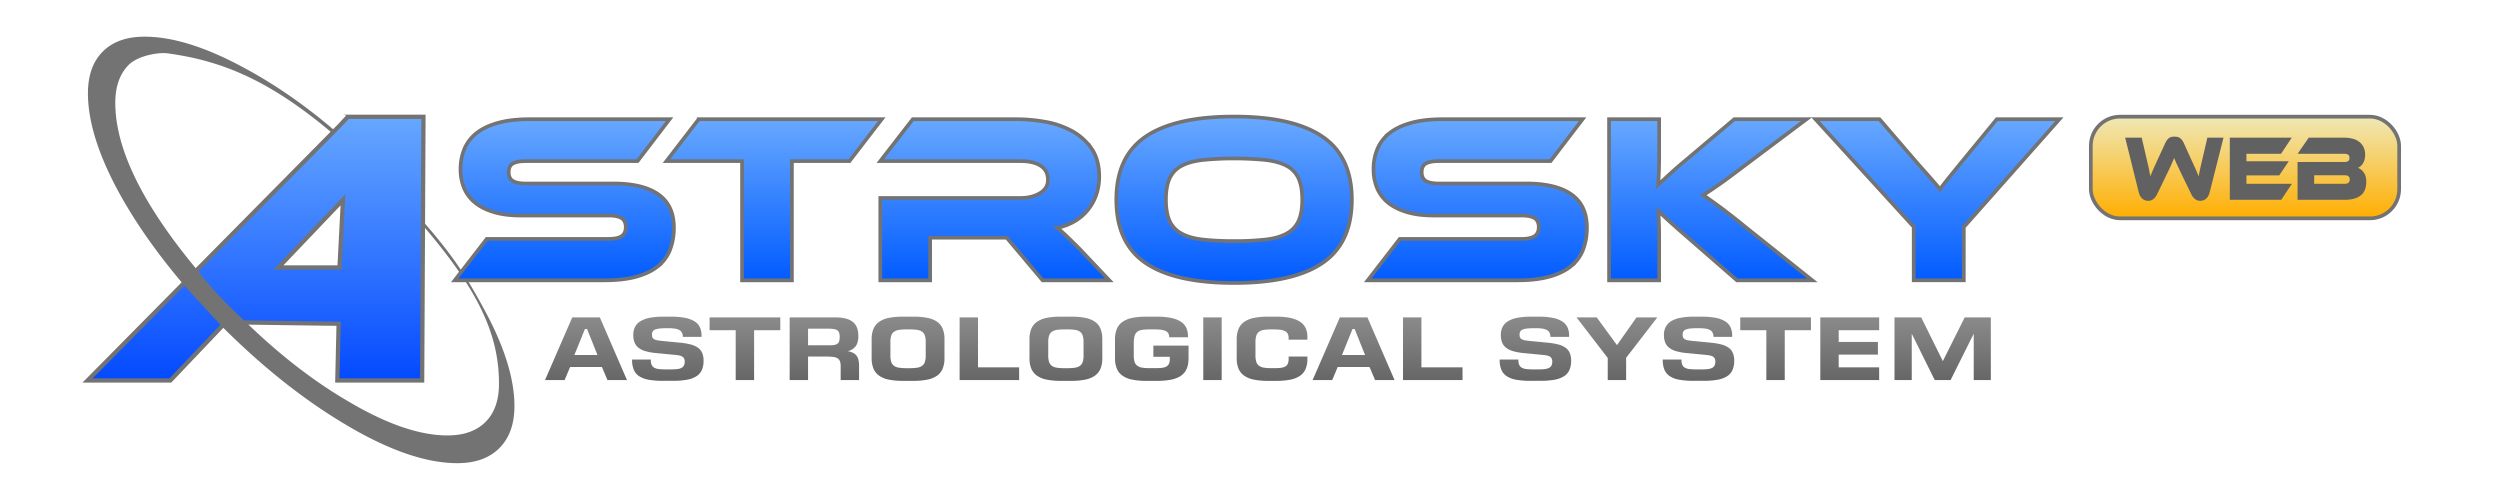
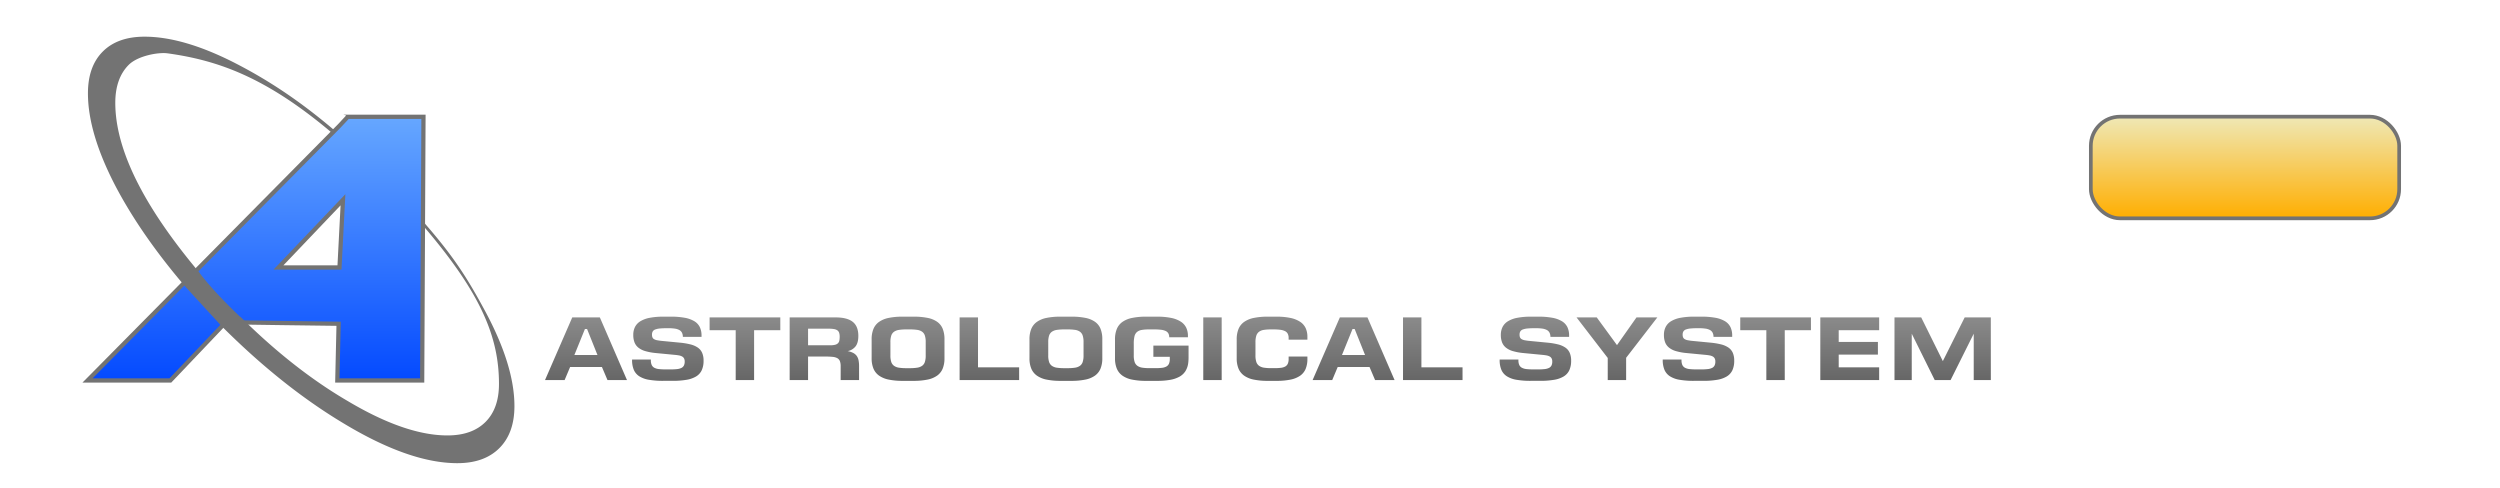
<svg xmlns="http://www.w3.org/2000/svg" width="3000" height="586" viewBox="0 0 3000 586">
  <defs>
    <style>
      .cls-1, .cls-3, .cls-5 {
        stroke: #737373;
      }

      .cls-1 {
        stroke-width: 5.07px;
        fill: url(#linear-gradient);
      }

      .cls-1, .cls-2, .cls-3, .cls-4, .cls-6 {
        fill-rule: evenodd;
      }

      .cls-2 {
        fill: #737373;
      }

      .cls-3, .cls-5 {
        stroke-width: 4.43px;
      }

      .cls-3 {
        fill: url(#linear-gradient-2);
      }

      .cls-4 {
        fill: url(#linear-gradient-3);
      }

      .cls-5 {
        fill: url(#linear-gradient-4);
      }

      .cls-6 {
        fill: #616161;
      }
    </style>
    <linearGradient id="linear-gradient" x1="306.594" y1="456.562" x2="306.594" y2="140.188" gradientUnits="userSpaceOnUse">
      <stop offset="0" stop-color="#044aff" />
      <stop offset="1" stop-color="#66a7ff" />
    </linearGradient>
    <linearGradient id="linear-gradient-2" x1="1508.499" y1="339.562" x2="1508.499" y2="139.875" gradientUnits="userSpaceOnUse">
      <stop offset="0" stop-color="#005aff" />
      <stop offset="1" stop-color="#69a9ff" />
    </linearGradient>
    <linearGradient id="linear-gradient-3" x1="1521.5" y1="457" x2="1521.5" y2="380" gradientUnits="userSpaceOnUse">
      <stop offset="0" stop-color="#666" />
      <stop offset="1" stop-color="#8b8b8b" />
    </linearGradient>
    <linearGradient id="linear-gradient-4" x1="2694" y1="262" x2="2694" y2="140" gradientUnits="userSpaceOnUse">
      <stop offset="0" stop-color="#ffae00" />
      <stop offset="1" stop-color="#efe8b6" />
    </linearGradient>
  </defs>
  <path id="Téglalap_2" data-name="Téglalap 2" class="cls-1" d="M506.61,456.565H404.783l1.559-68.058s-134.662-1.669-135.285-1.99l-66.649,70.048H105.017L407.032,151.246c10.342-10.909,10.22-11.073,10.22-11.073h90.917Zm-172.466-135.6h73.237l4.189-81.241Z" />
  <path id="Alak_1" data-name="Alak 1" class="cls-2" d="M599.249,537.735q-18.071,18.071-50.4,18.074-57.546,0-136.956-48.017Q338.18,463.58,265.9,391.318l-43.358-47.17q-53.277-62.306-84.189-121.289-32.82-63.253-32.82-110.825,0-32.34,17.822-50.18T173.5,44.017q47.055,0,109.806,32.292C322.6,96.568,360.485,121.55,402,157l-3,3C319.5,92.682,261.68,72.383,201,64c-11.129-1.537-35.731,3.011-46.5,13.788s-16.149,26-16.149,45.662q0,83.72,100.836,203.575S252.494,346.261,288,380a4.757,4.757,0,0,0,1.182.8q63.241,62.57,127.9,100.329,69.44,41.381,119.862,41.381,29.485,0,45.662-16.172t16.171-45.661c0-56.438-21.7-109.183-91.773-190.681v-5c37.382,42.5,53.6,68.372,75.334,108.638q34.981,65.171,34.989,113.679Q617.323,519.657,599.249,537.735ZM288.27,379.765c0.319,0.36.668,0.725,1.058,1.094-0.047-.021-0.1-0.032-0.146-0.055-0.335-.331-0.669-0.651-1-0.983Z" />
-   <path id="stroSky_másolat" data-name="stroSky másolat" class="cls-3" d="M630.948,220.208q-10.4,0-15.461-3.035t-5.058-10.548q0-7.512,5.058-10.4t15.461-2.89h134.1l38.437-50.286H635.572q-21.966,0-37.714,4.335t-25.722,12.138A47.6,47.6,0,0,0,557.4,178.447a62.119,62.119,0,0,0-4.769,24.71,57.7,57.7,0,0,0,4.335,22.686,44.359,44.359,0,0,0,13.294,17.485q8.955,7.227,22.542,11.271t32.368,4.046h105.2q10.689,0,15.606,3.179t4.913,10.693q0,7.518-4.913,10.837t-15.606,3.324H584.13l-38.437,49.708H725.74q21.96,0,37.714-4.335t25.866-12.427a47.059,47.059,0,0,0,14.739-19.941,72.677,72.677,0,0,0,4.624-26.588q0-26.586-18.5-39.738t-54.043-13.149h-105.2Zm207.5-77.163-38.726,50.286H890.47V336.386h59.823V193.331h69.067l38.73-50.286H838.45Zm457.2,155.771q-10.125-10.113-16.18-15.895a138.986,138.986,0,0,0-10.98-9.537,65.294,65.294,0,0,0,21.24-7.948,58.744,58.744,0,0,0,25.86-31.934,65.53,65.53,0,0,0,3.47-21.386q0-20.808-9.39-34.1a68.954,68.954,0,0,0-23.84-21.1,104.3,104.3,0,0,0-32.08-10.838,201.067,201.067,0,0,0-34.11-3.034H1095.37l-39.01,50.286h168.2q15.6,0,24.27,5.635t8.67,16.907q0,10.119-9.53,15.9t-23.41,5.78h-168.2v98.838h59.82V285.233h91.9l43.07,51.153h80.05Zm79.19-134.963q-35.265,23.991-35.26,75.718,0,52.02,35.12,76.007,35.1,23.991,106.2,23.987,70.8,0,106.07-23.987,35.25-23.985,35.25-76.007,0-51.729-35.4-75.718T1480.9,139.866Q1410.1,139.866,1374.84,163.853ZM1442.75,287.4q-15.6-1.875-25.28-7.369a32.3,32.3,0,0,1-14.02-15.173q-4.335-9.678-4.33-25.287t4.33-25.288a31.612,31.612,0,0,1,14.02-15.028q9.675-5.343,25.28-7.225a388.432,388.432,0,0,1,76.3,0q15.6,1.884,25.29,7.225a31.639,31.639,0,0,1,14.01,15.028q4.335,9.687,4.34,25.288t-4.34,25.287a32.329,32.329,0,0,1-14.01,15.173q-9.69,5.493-25.29,7.369a325.745,325.745,0,0,1-38.15,1.879A325.864,325.864,0,0,1,1442.75,287.4Zm283.8-67.192q-10.4,0-15.46-3.035t-5.06-10.548q0-7.512,5.06-10.4t15.46-2.89h134.1l38.43-50.286h-167.9q-21.975,0-37.72,4.335t-25.72,12.138A47.592,47.592,0,0,0,1653,178.447a62.1,62.1,0,0,0-4.77,24.71,57.7,57.7,0,0,0,4.34,22.686,44.386,44.386,0,0,0,13.29,17.485q8.955,7.227,22.54,11.271t32.37,4.046h105.2q10.68,0,15.6,3.179t4.92,10.693q0,7.518-4.92,10.837-4.9,3.327-15.6,3.324H1679.73l-38.43,49.708h180.04q21.96,0,37.72-4.335t25.86-12.427a46.963,46.963,0,0,0,14.74-19.941,72.676,72.676,0,0,0,4.63-26.588q0-26.586-18.5-39.738t-54.04-13.149h-105.2Zm368.19,52.309q-18.795-15.315-30.64-23.987t-20.23-14.45q4.62-2.886,9.4-6.069,4.755-3.177,10.54-7.225t13.15-9.537q7.38-5.487,16.91-12.716l73.98-55.488h-86.7l-55.77,47.107q-13.305,10.986-21.53,18.64t-14.02,12.861q0.57-7.512.87-16.184t0.29-17.629v-44.8h-60.12V336.386h60.12V280.9q0-6.936-.29-14.017t-0.58-13.727q4.905,4.917,12.86,12.138t22.97,20.23l58.38,50.864h90.46Zm301.42-129.472-43.93,53.465q-10.395,12.72-15.89,19.652t-8.38,10.982c-0.97-1.346-2.6-3.369-4.92-6.069s-4.81-5.586-7.51-8.67-5.3-6.019-7.8-8.815-4.53-5.057-6.07-6.791l-46.24-53.754h-76.88l117.92,129.183v64.158h60.11V272.517L2471.3,143.045h-75.14Z" />
  <path id="ASTROLOGICAL_SYSTEM_másolat" data-name="ASTROLOGICAL SYSTEM másolat" class="cls-4" d="M689.257,426l12.664-31.212h2.558L716.956,426h-27.7Zm33.064,14.394L729,456.1H752.39l-32.564-75.2H686.7L654.01,456.1h23.519l6.613-15.706h38.179Zm39.053-29.646a15.2,15.2,0,0,0,4.616,6.363,23.865,23.865,0,0,0,8.3,4.192,66.485,66.485,0,0,0,12.477,2.323L809.41,425.8q2.87,0.253,5.116.656a13.354,13.354,0,0,1,3.836,1.238,5.869,5.869,0,0,1,2.433,2.3,7.769,7.769,0,0,1,.842,3.889,10.261,10.261,0,0,1-.966,4.772,6.6,6.6,0,0,1-2.964,2.854,15.488,15.488,0,0,1-5.084,1.389,61.352,61.352,0,0,1-7.33.378h-6.8a66.386,66.386,0,0,1-7.923-.4,14.763,14.763,0,0,1-5.428-1.591,7.212,7.212,0,0,1-3.119-3.358,13.78,13.78,0,0,1-1-5.707V431.4H758.5v0.5a29.874,29.874,0,0,0,2.09,11.919,17.313,17.313,0,0,0,6.582,7.727,31.006,31.006,0,0,0,11.541,4.192,97.949,97.949,0,0,0,16.968,1.262h11.292a99.522,99.522,0,0,0,16.688-1.212,32.9,32.9,0,0,0,11.6-4.015,17.357,17.357,0,0,0,6.8-7.449,26.681,26.681,0,0,0,2.215-11.515,23.127,23.127,0,0,0-1.715-9.444,15,15,0,0,0-5.241-6.288,27.281,27.281,0,0,0-8.827-3.813,83.679,83.679,0,0,0-12.477-2.071l-21.46-2.07a58.845,58.845,0,0,1-6.021-.834,11.325,11.325,0,0,1-3.712-1.338,4.6,4.6,0,0,1-1.9-2.147,8.445,8.445,0,0,1-.531-3.207,7.5,7.5,0,0,1,.9-3.888,5.966,5.966,0,0,1,3.119-2.374,22.106,22.106,0,0,1,5.864-1.187q3.649-.329,9.2-0.328a58.041,58.041,0,0,1,8.048.48,16.56,16.56,0,0,1,5.552,1.666,7.715,7.715,0,0,1,3.244,3.207,11.432,11.432,0,0,1,1.123,5.1h22.4v-1.565a23.092,23.092,0,0,0-2.09-10.2,17.065,17.065,0,0,0-6.581-7.071,33.978,33.978,0,0,0-11.51-4.116,91.565,91.565,0,0,0-16.875-1.338h-8.422a86.676,86.676,0,0,0-16.563,1.363,33.533,33.533,0,0,0-11.292,4.116,17.391,17.391,0,0,0-6.488,6.869,20.861,20.861,0,0,0-2.09,9.57A24.622,24.622,0,0,0,761.374,410.748ZM851.52,396.2h31.317v59.9h22.084V396.2h31.442V380.9H851.52v15.3Zm157.27,59.9h22.09V439.232a34.1,34.1,0,0,0-.63-6.944,13.346,13.346,0,0,0-2.18-5.177,12.135,12.135,0,0,0-4.21-3.586,23.579,23.579,0,0,0-6.65-2.171,16.081,16.081,0,0,0,9.52-5.783q3.27-4.319,3.27-12.449,0-11.565-6.7-16.894-6.72-5.328-20.5-5.328H947.592v75.2h22.084V427.869h21.336a77.185,77.185,0,0,1,8.328.378,14.031,14.031,0,0,1,5.49,1.591,7.047,7.047,0,0,1,3.03,3.485,16.478,16.478,0,0,1,.93,6.111V456.1Zm-39.114-41.767v-19.9H994.63a34.623,34.623,0,0,1,6.36.48,9.371,9.371,0,0,1,3.96,1.591,5.808,5.808,0,0,1,2.06,2.954,15.147,15.147,0,0,1,.6,4.621,24.057,24.057,0,0,1-.38,4.52,6.19,6.19,0,0,1-1.59,3.207,7.473,7.473,0,0,1-3.43,1.894,21.894,21.894,0,0,1-5.833.631h-26.7Zm76.294,15.5a32.077,32.077,0,0,0,2.16,12.424,19.452,19.452,0,0,0,6.67,8.434,30.365,30.365,0,0,0,11.54,4.8,80.754,80.754,0,0,0,16.81,1.515h13.17a80.754,80.754,0,0,0,16.81-1.515,30.012,30.012,0,0,0,11.51-4.8,19.393,19.393,0,0,0,6.61-8.434,32.487,32.487,0,0,0,2.12-12.424V407.162a33.262,33.262,0,0,0-2.09-12.5,18.936,18.936,0,0,0-6.58-8.434,29.988,29.988,0,0,0-11.51-4.747,82.441,82.441,0,0,0-16.87-1.49h-13.17a80.754,80.754,0,0,0-16.81,1.515,30.365,30.365,0,0,0-11.54,4.8,19.464,19.464,0,0,0-6.67,8.434,32.077,32.077,0,0,0-2.16,12.424v22.676Zm45.76-34.545a60.212,60.212,0,0,1,8.88.556,13.442,13.442,0,0,1,5.91,2.2,9.159,9.159,0,0,1,3.3,4.6,23.98,23.98,0,0,1,1.03,7.752v16.212a24.224,24.224,0,0,1-1.03,7.778,9.087,9.087,0,0,1-3.33,4.621,13.844,13.844,0,0,1-5.92,2.222,56.789,56.789,0,0,1-8.84.581h-4.11a57.017,57.017,0,0,1-8.85-.581,13.676,13.676,0,0,1-5.92-2.248,9.352,9.352,0,0,1-3.33-4.621,24.256,24.256,0,0,1-1.03-7.752V410.5a24.505,24.505,0,0,1,1.03-7.777,9.21,9.21,0,0,1,3.33-4.622,13.921,13.921,0,0,1,5.92-2.222,57.141,57.141,0,0,1,8.85-.581h4.11Zm81.88-14.393h-22.08v75.2h71.43V440.8h-49.35V380.9Zm61.76,48.938a32.077,32.077,0,0,0,2.16,12.424,19.452,19.452,0,0,0,6.67,8.434,30.365,30.365,0,0,0,11.54,4.8,80.754,80.754,0,0,0,16.81,1.515h13.17a80.754,80.754,0,0,0,16.81-1.515,30.012,30.012,0,0,0,11.51-4.8,19.393,19.393,0,0,0,6.61-8.434,32.487,32.487,0,0,0,2.12-12.424V407.162a33.262,33.262,0,0,0-2.09-12.5,18.936,18.936,0,0,0-6.58-8.434,29.988,29.988,0,0,0-11.51-4.747,82.441,82.441,0,0,0-16.87-1.49h-13.17a80.754,80.754,0,0,0-16.81,1.515,30.365,30.365,0,0,0-11.54,4.8,19.464,19.464,0,0,0-6.67,8.434,32.077,32.077,0,0,0-2.16,12.424v22.676Zm45.76-34.545a60.212,60.212,0,0,1,8.88.556,13.442,13.442,0,0,1,5.91,2.2,9.159,9.159,0,0,1,3.3,4.6,23.98,23.98,0,0,1,1.03,7.752v16.212a24.224,24.224,0,0,1-1.03,7.778,9.087,9.087,0,0,1-3.33,4.621,13.844,13.844,0,0,1-5.92,2.222,56.789,56.789,0,0,1-8.84.581h-4.11a57.017,57.017,0,0,1-8.85-.581,13.676,13.676,0,0,1-5.92-2.248,9.352,9.352,0,0,1-3.33-4.621,24.256,24.256,0,0,1-1.03-7.752V410.5a24.505,24.505,0,0,1,1.03-7.777,9.21,9.21,0,0,1,3.33-4.622,13.921,13.921,0,0,1,5.92-2.222,57.141,57.141,0,0,1,8.85-.581h4.11Zm145.14,19.445h-42.23v13.434h19.71v2.575a13.713,13.713,0,0,1-1,5.707,7.2,7.2,0,0,1-3.09,3.359,14.46,14.46,0,0,1-5.39,1.591,66.571,66.571,0,0,1-7.93.4h-6.67a57.156,57.156,0,0,1-8.86-.581,13.72,13.72,0,0,1-5.93-2.248,9.232,9.232,0,0,1-3.33-4.621,23.976,23.976,0,0,1-1.03-7.752V412.465a37.507,37.507,0,0,1,.84-8.813,9.845,9.845,0,0,1,2.96-5.2,11.731,11.731,0,0,1,5.65-2.5,50.326,50.326,0,0,1,8.95-.657h6.3a64.9,64.9,0,0,1,8.05.43,18.067,18.067,0,0,1,5.55,1.49,7.066,7.066,0,0,1,3.21,2.878,9.2,9.2,0,0,1,1.03,4.6h22.46v-1.565a22.682,22.682,0,0,0-2.09-9.975,18,18,0,0,0-6.58-7.247,33.83,33.83,0,0,0-11.51-4.419,82.477,82.477,0,0,0-16.88-1.49H1375.3a80.169,80.169,0,0,0-16.9,1.54,30.745,30.745,0,0,0-11.58,4.823,19.484,19.484,0,0,0-6.67,8.485,32.624,32.624,0,0,0-2.15,12.525v22.474a32.085,32.085,0,0,0,2.15,12.424,19.525,19.525,0,0,0,6.67,8.434,30.43,30.43,0,0,0,11.58,4.8,81.472,81.472,0,0,0,16.9,1.515h13.41a87.379,87.379,0,0,0,15.51-1.212,35.271,35.271,0,0,0,11.23-3.838,19.95,19.95,0,0,0,7.14-6.717,24.349,24.349,0,0,0,3.31-9.848,54.905,54.905,0,0,0,.37-6.616v-14.04Zm17.65,41.362h22.09V380.9h-22.09v75.2Zm102.44-28.231v2.878a13.713,13.713,0,0,1-1,5.707,7.234,7.234,0,0,1-3.08,3.359,14.46,14.46,0,0,1-5.39,1.591,65.489,65.489,0,0,1-7.85.4h-3.36a56.789,56.789,0,0,1-8.84-.581,13.676,13.676,0,0,1-5.92-2.248,9.232,9.232,0,0,1-3.33-4.621,23.976,23.976,0,0,1-1.03-7.752V410.7a24.863,24.863,0,0,1,1.03-7.9,9.447,9.447,0,0,1,3.24-4.671,12.8,12.8,0,0,1,5.7-2.248,52.089,52.089,0,0,1,8.4-.581h3.62a57.949,57.949,0,0,1,8.03.48,16.881,16.881,0,0,1,5.54,1.642,7.338,7.338,0,0,1,3.21,3.156,10.986,10.986,0,0,1,1.03,5.076v1.919h22.52v-3.384a24.656,24.656,0,0,0-2.09-10.429,18.506,18.506,0,0,0-6.58-7.576,33.2,33.2,0,0,0-11.51-4.621,78.644,78.644,0,0,0-16.88-1.565h-10.48a80.235,80.235,0,0,0-16.9,1.54,30.624,30.624,0,0,0-11.57,4.823,19.506,19.506,0,0,0-6.68,8.485,32.814,32.814,0,0,0-2.15,12.525v22.474a32.272,32.272,0,0,0,2.15,12.424,19.547,19.547,0,0,0,6.68,8.434,30.312,30.312,0,0,0,11.57,4.8,81.54,81.54,0,0,0,16.9,1.515h10.48a82.272,82.272,0,0,0,16.82-1.489,30.845,30.845,0,0,0,11.51-4.672,18.893,18.893,0,0,0,6.61-8.182,30.774,30.774,0,0,0,2.12-12.02v-2.777h-22.52ZM1610.37,426l12.66-31.212h2.56L1638.07,426h-27.7Zm33.06,14.394,6.68,15.706h23.39l-32.56-75.2h-33.13l-32.69,75.2h23.52l6.61-15.706h38.18Zm62.26-59.494h-22.08v75.2h71.43V440.8h-49.35V380.9Zm96.76,29.848a15.251,15.251,0,0,0,4.62,6.363,23.819,23.819,0,0,0,8.29,4.192,66.489,66.489,0,0,0,12.48,2.323l22.65,2.172c1.91,0.169,3.61.387,5.11,0.656a13.351,13.351,0,0,1,3.84,1.238,5.862,5.862,0,0,1,2.43,2.3,7.791,7.791,0,0,1,.84,3.889,10.315,10.315,0,0,1-.96,4.772,6.641,6.641,0,0,1-2.97,2.854,15.448,15.448,0,0,1-5.08,1.389,61.328,61.328,0,0,1-7.33.378h-6.8a66.273,66.273,0,0,1-7.92-.4,14.721,14.721,0,0,1-5.43-1.591,7.159,7.159,0,0,1-3.12-3.358,13.713,13.713,0,0,1-1-5.707V431.4h-22.52v0.5a29.945,29.945,0,0,0,2.09,11.919,17.321,17.321,0,0,0,6.58,7.727,31.047,31.047,0,0,0,11.54,4.192,98,98,0,0,0,16.97,1.262h11.29a99.522,99.522,0,0,0,16.69-1.212,32.821,32.821,0,0,0,11.6-4.015,17.3,17.3,0,0,0,6.8-7.449,26.619,26.619,0,0,0,2.22-11.515,23.008,23.008,0,0,0-1.72-9.444,14.954,14.954,0,0,0-5.24-6.288,27.278,27.278,0,0,0-8.82-3.813,83.857,83.857,0,0,0-12.48-2.071l-21.46-2.07a58.619,58.619,0,0,1-6.02-.834,11.26,11.26,0,0,1-3.71-1.338,4.626,4.626,0,0,1-1.91-2.147,8.525,8.525,0,0,1-.53-3.207,7.43,7.43,0,0,1,.91-3.888,5.945,5.945,0,0,1,3.12-2.374,22.047,22.047,0,0,1,5.86-1.187q3.645-.329,9.2-0.328a58.1,58.1,0,0,1,8.05.48,16.475,16.475,0,0,1,5.55,1.666,7.713,7.713,0,0,1,3.25,3.207,11.5,11.5,0,0,1,1.12,5.1h22.4v-1.565a23.134,23.134,0,0,0-2.09-10.2,17.088,17.088,0,0,0-6.59-7.071,33.931,33.931,0,0,0-11.51-4.116,91.439,91.439,0,0,0-16.87-1.338h-8.42a86.768,86.768,0,0,0-16.57,1.363,33.554,33.554,0,0,0-11.29,4.116,17.46,17.46,0,0,0-6.49,6.869,20.912,20.912,0,0,0-2.09,9.57A24.552,24.552,0,0,0,1802.45,410.748ZM1929.28,456.1h22.08V429.333l37.43-48.433h-25.01l-23.4,33.231L1916.11,380.9h-24.26l37.43,48.635V456.1Zm68.87-45.352a15.251,15.251,0,0,0,4.62,6.363,23.819,23.819,0,0,0,8.29,4.192,66.489,66.489,0,0,0,12.48,2.323l22.65,2.172c1.91,0.169,3.62.387,5.11,0.656a13.351,13.351,0,0,1,3.84,1.238,5.862,5.862,0,0,1,2.43,2.3,7.791,7.791,0,0,1,.84,3.889,10.315,10.315,0,0,1-.96,4.772,6.641,6.641,0,0,1-2.97,2.854,15.448,15.448,0,0,1-5.08,1.389,61.328,61.328,0,0,1-7.33.378h-6.8a66.273,66.273,0,0,1-7.92-.4,14.721,14.721,0,0,1-5.43-1.591,7.159,7.159,0,0,1-3.12-3.358,13.713,13.713,0,0,1-1-5.707V431.4h-22.52v0.5a29.945,29.945,0,0,0,2.09,11.919,17.321,17.321,0,0,0,6.58,7.727,31.047,31.047,0,0,0,11.54,4.192,98,98,0,0,0,16.97,1.262h11.29a99.522,99.522,0,0,0,16.69-1.212,32.95,32.95,0,0,0,11.61-4.015,17.421,17.421,0,0,0,6.8-7.449,26.773,26.773,0,0,0,2.21-11.515,23.008,23.008,0,0,0-1.72-9.444,14.954,14.954,0,0,0-5.24-6.288,27.278,27.278,0,0,0-8.82-3.813,83.857,83.857,0,0,0-12.48-2.071l-21.46-2.07a58.619,58.619,0,0,1-6.02-.834,11.26,11.26,0,0,1-3.71-1.338,4.626,4.626,0,0,1-1.91-2.147,8.525,8.525,0,0,1-.53-3.207,7.527,7.527,0,0,1,.91-3.888,5.945,5.945,0,0,1,3.12-2.374,22.047,22.047,0,0,1,5.86-1.187c2.44-.219,5.5-0.328,9.2-0.328a58,58,0,0,1,8.05.48,16.475,16.475,0,0,1,5.55,1.666,7.713,7.713,0,0,1,3.25,3.207,11.5,11.5,0,0,1,1.12,5.1h22.4v-1.565a23.134,23.134,0,0,0-2.09-10.2,17.127,17.127,0,0,0-6.58-7.071,34.09,34.09,0,0,0-11.51-4.116,91.63,91.63,0,0,0-16.88-1.338h-8.42a86.584,86.584,0,0,0-16.56,1.363,33.614,33.614,0,0,0-11.3,4.116,17.362,17.362,0,0,0-6.48,6.869,20.785,20.785,0,0,0-2.09,9.57A24.561,24.561,0,0,0,1998.15,410.748ZM2088.3,396.2h31.31v59.9h22.09V396.2h31.44V380.9H2088.3v15.3Zm96.07,59.9h70.62V440.8h-48.54V425.5h47.04v-15.2h-47.04V396.2h48.54V380.9h-70.62v75.2Zm184.1,0h20.52V380.9h-31.38l-26.2,52.423L2305.46,380.9h-32.07v75.2h20.71V400.445l27.58,55.655h19.02l27.77-55.655V456.1Z" />
  <rect id="Téglalap_4" data-name="Téglalap 4" class="cls-5" x="2509" y="140" width="370" height="122" rx="35" ry="35" />
-   <path id="WEB_másolat" data-name="WEB másolat" class="cls-6" d="M2629.57,233.056a16.9,16.9,0,0,0,4.45,5.793,10.037,10.037,0,0,0,6.48,2.117,10.293,10.293,0,0,0,6.75-2.507q3.03-2.506,4.37-7.743l16.58-65.507h-19.36l-6.04,25.958q-1.44,6.24-2.54,11.14t-1.87,9.359c-0.52-1.262-1.04-2.563-1.59-3.9s-1.16-2.8-1.86-4.4-1.51-3.379-2.4-5.348-1.95-4.251-3.16-6.851l-8.54-18.828a20.179,20.179,0,0,0-2.54-4.4,11.48,11.48,0,0,0-2.68-2.507,8.052,8.052,0,0,0-2.93-1.17,18.929,18.929,0,0,0-3.35-.278,18.381,18.381,0,0,0-3.26.278,8.007,8.007,0,0,0-2.92,1.17,10.627,10.627,0,0,0-2.64,2.507,22.056,22.056,0,0,0-2.49,4.4l-8.63,18.716q-3.36,7.243-5.42,11.977t-3.59,8.634q-0.78-4.567-1.78-9.359t-2.54-11.14l-6.04-25.958h-19.84l16.3,65.507q1.335,5.238,4.36,7.743a10.3,10.3,0,0,0,6.76,2.507,9.953,9.953,0,0,0,6.56-2.173,16.7,16.7,0,0,0,4.37-5.737l10.25-21.168c1.41-2.9,2.62-5.42,3.65-7.575s1.93-4.1,2.73-5.849,1.5-3.323,2.11-4.735,1.16-2.785,1.68-4.122q0.855,2.005,1.77,4.122c0.61,1.412,1.32,2.991,2.16,4.735s1.75,3.715,2.78,5.905,2.23,4.734,3.64,7.631Zm66.14-12.478V210.44h39.41l11.4-16.934h-50.81v-8.912h41.52l12.84-19.385h-74.3V239.74h61.74l12.75-19.162h-54.55Zm136.95-21.111a12.667,12.667,0,0,0,2.78-3.231,19.255,19.255,0,0,0,1.97-4.512,20.691,20.691,0,0,0,.76-5.905,21.252,21.252,0,0,0-1.77-8.968,17.476,17.476,0,0,0-5.08-6.461,22.192,22.192,0,0,0-7.96-3.9,39.209,39.209,0,0,0-10.4-1.281h-42.47l-13.42,19.385h56.75a7.505,7.505,0,0,1,3.84,1c1.15,0.669,1.72,1.933,1.72,3.788q0,2.9-1.68,3.955a7.081,7.081,0,0,1-3.88,1.059h-56.75V239.74h56.37a40.586,40.586,0,0,0,12.61-1.671,20.524,20.524,0,0,0,8-4.568,16.24,16.24,0,0,0,4.22-6.851,28.628,28.628,0,0,0,1.24-8.634q0-6.684-2.92-10.918a14.315,14.315,0,0,0-7.14-5.682A12.924,12.924,0,0,0,2832.66,199.467Zm-19.13,10.862c2.18,0,3.74.428,4.7,1.281a4.736,4.736,0,0,1,1.44,3.732,5.059,5.059,0,0,1-1.44,3.9c-0.96.892-2.52,1.337-4.7,1.337h-36.52V210.329h36.52Z" />
</svg>